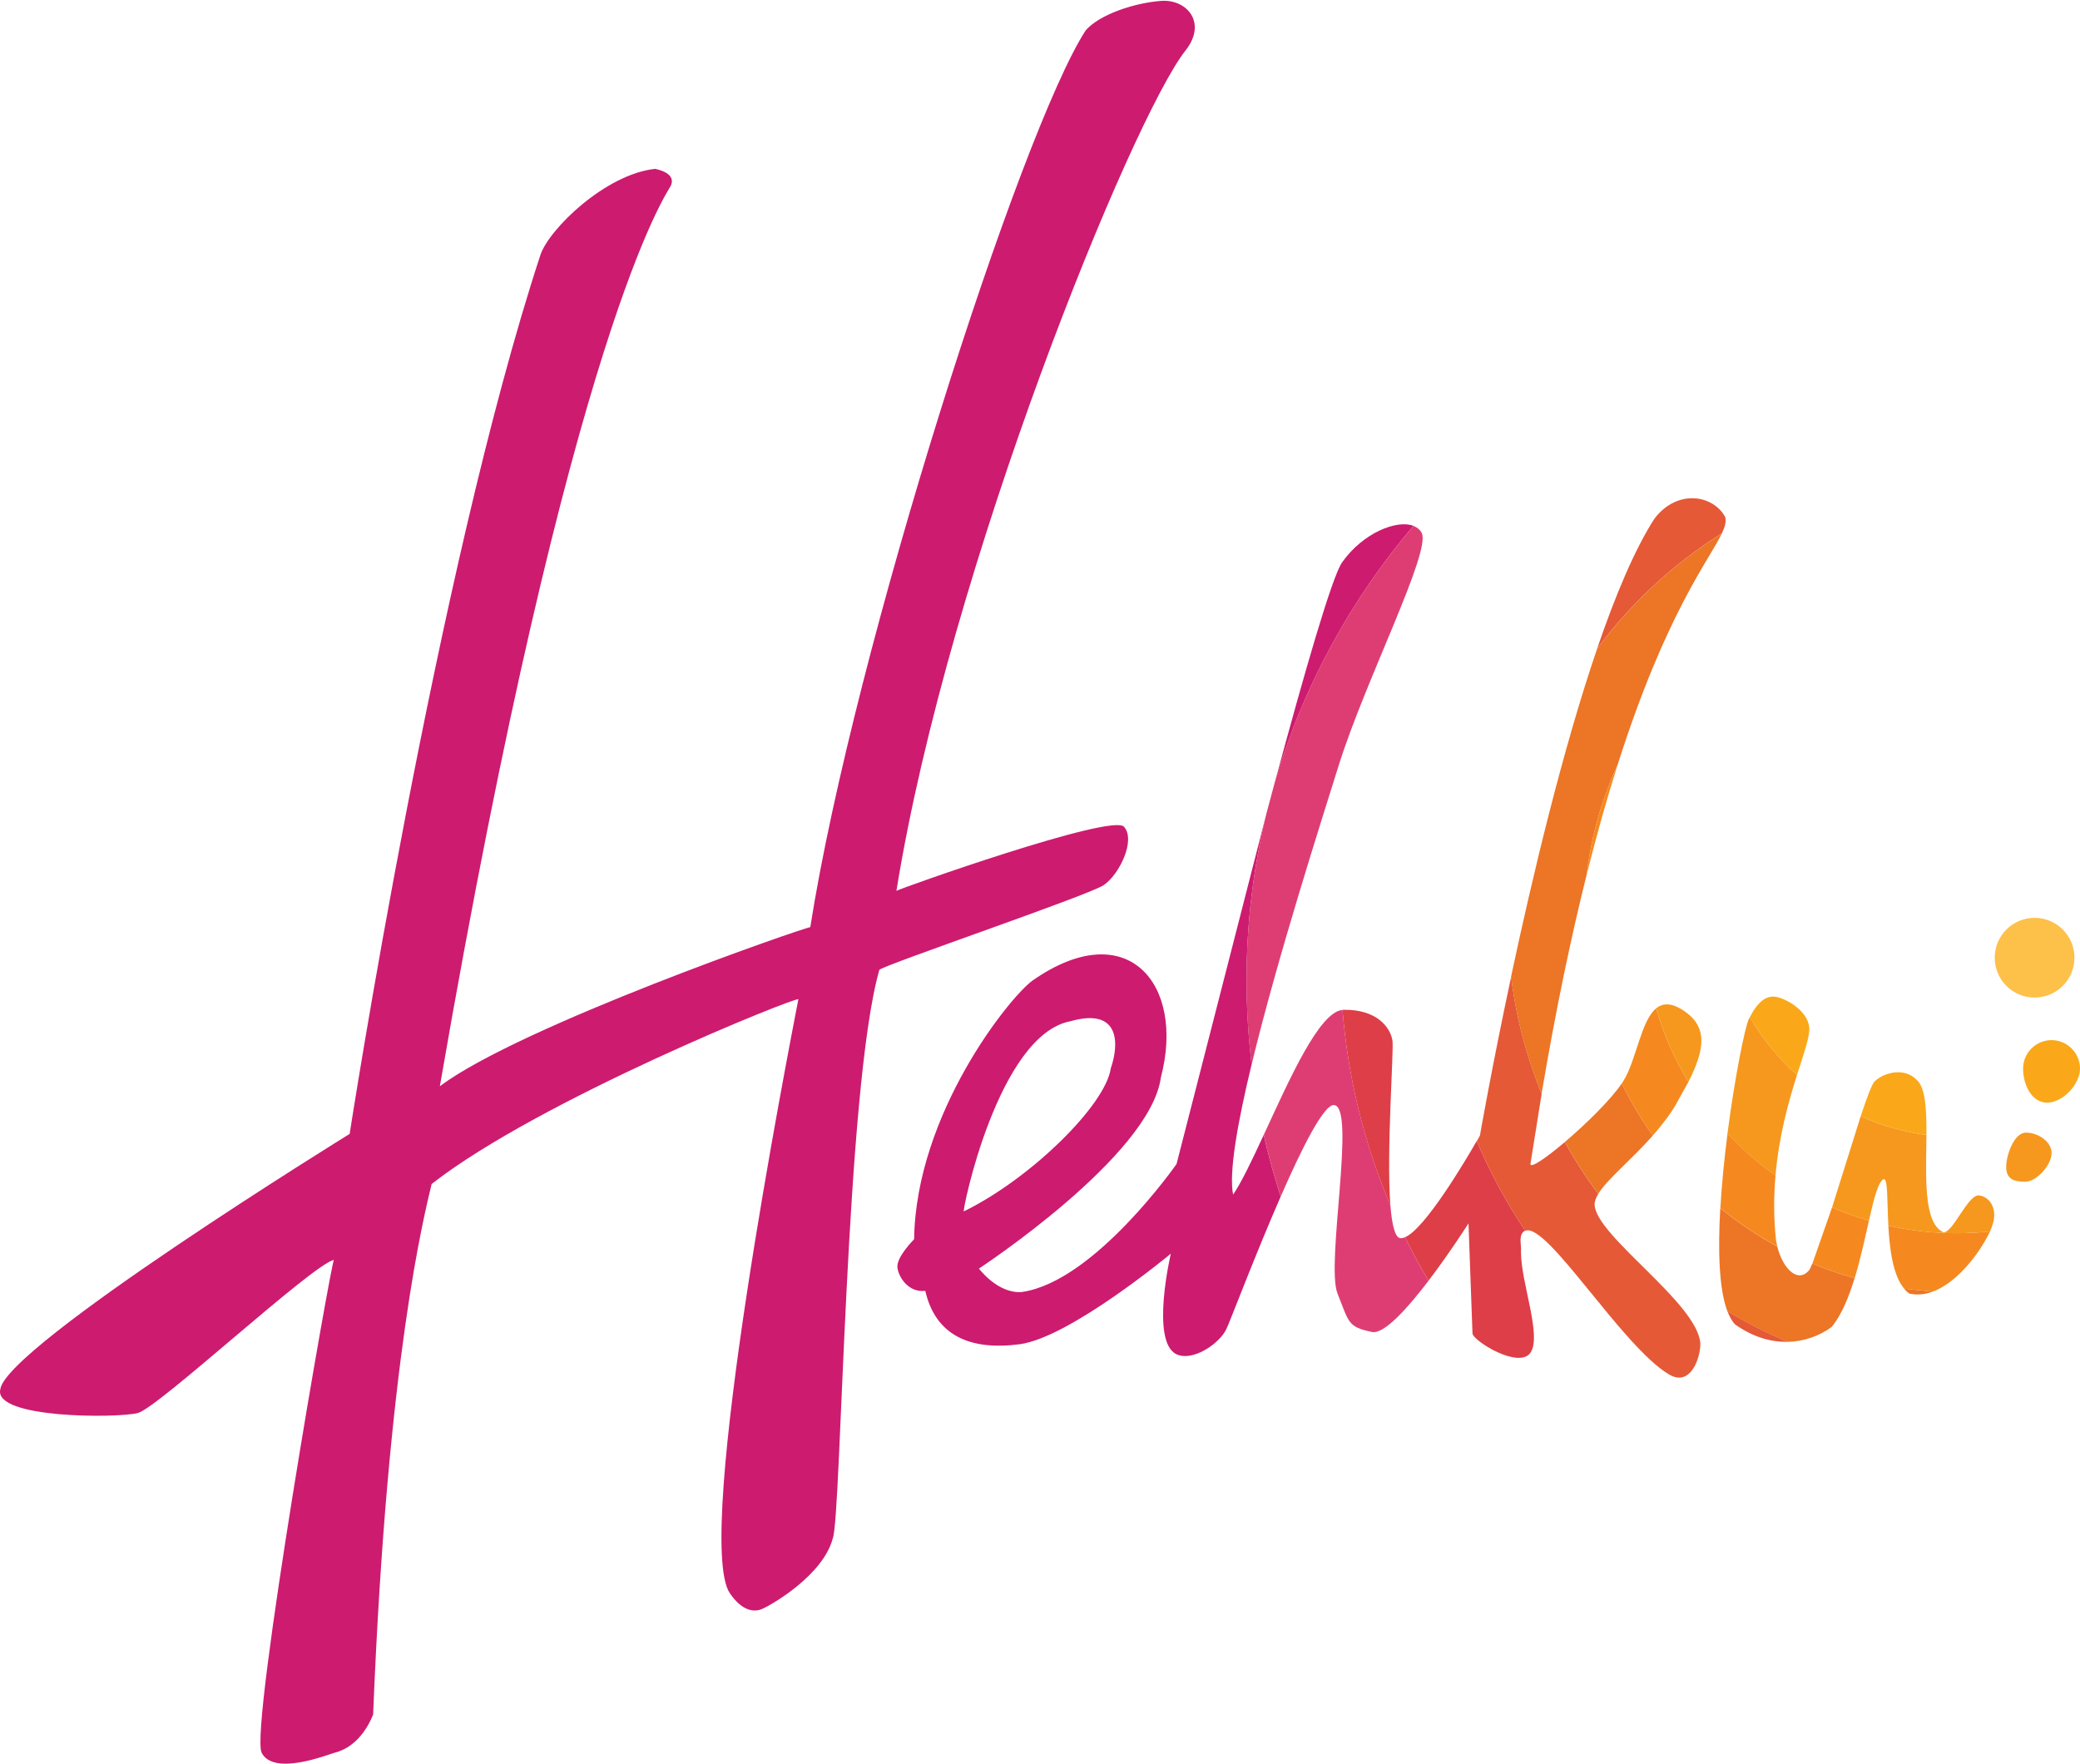
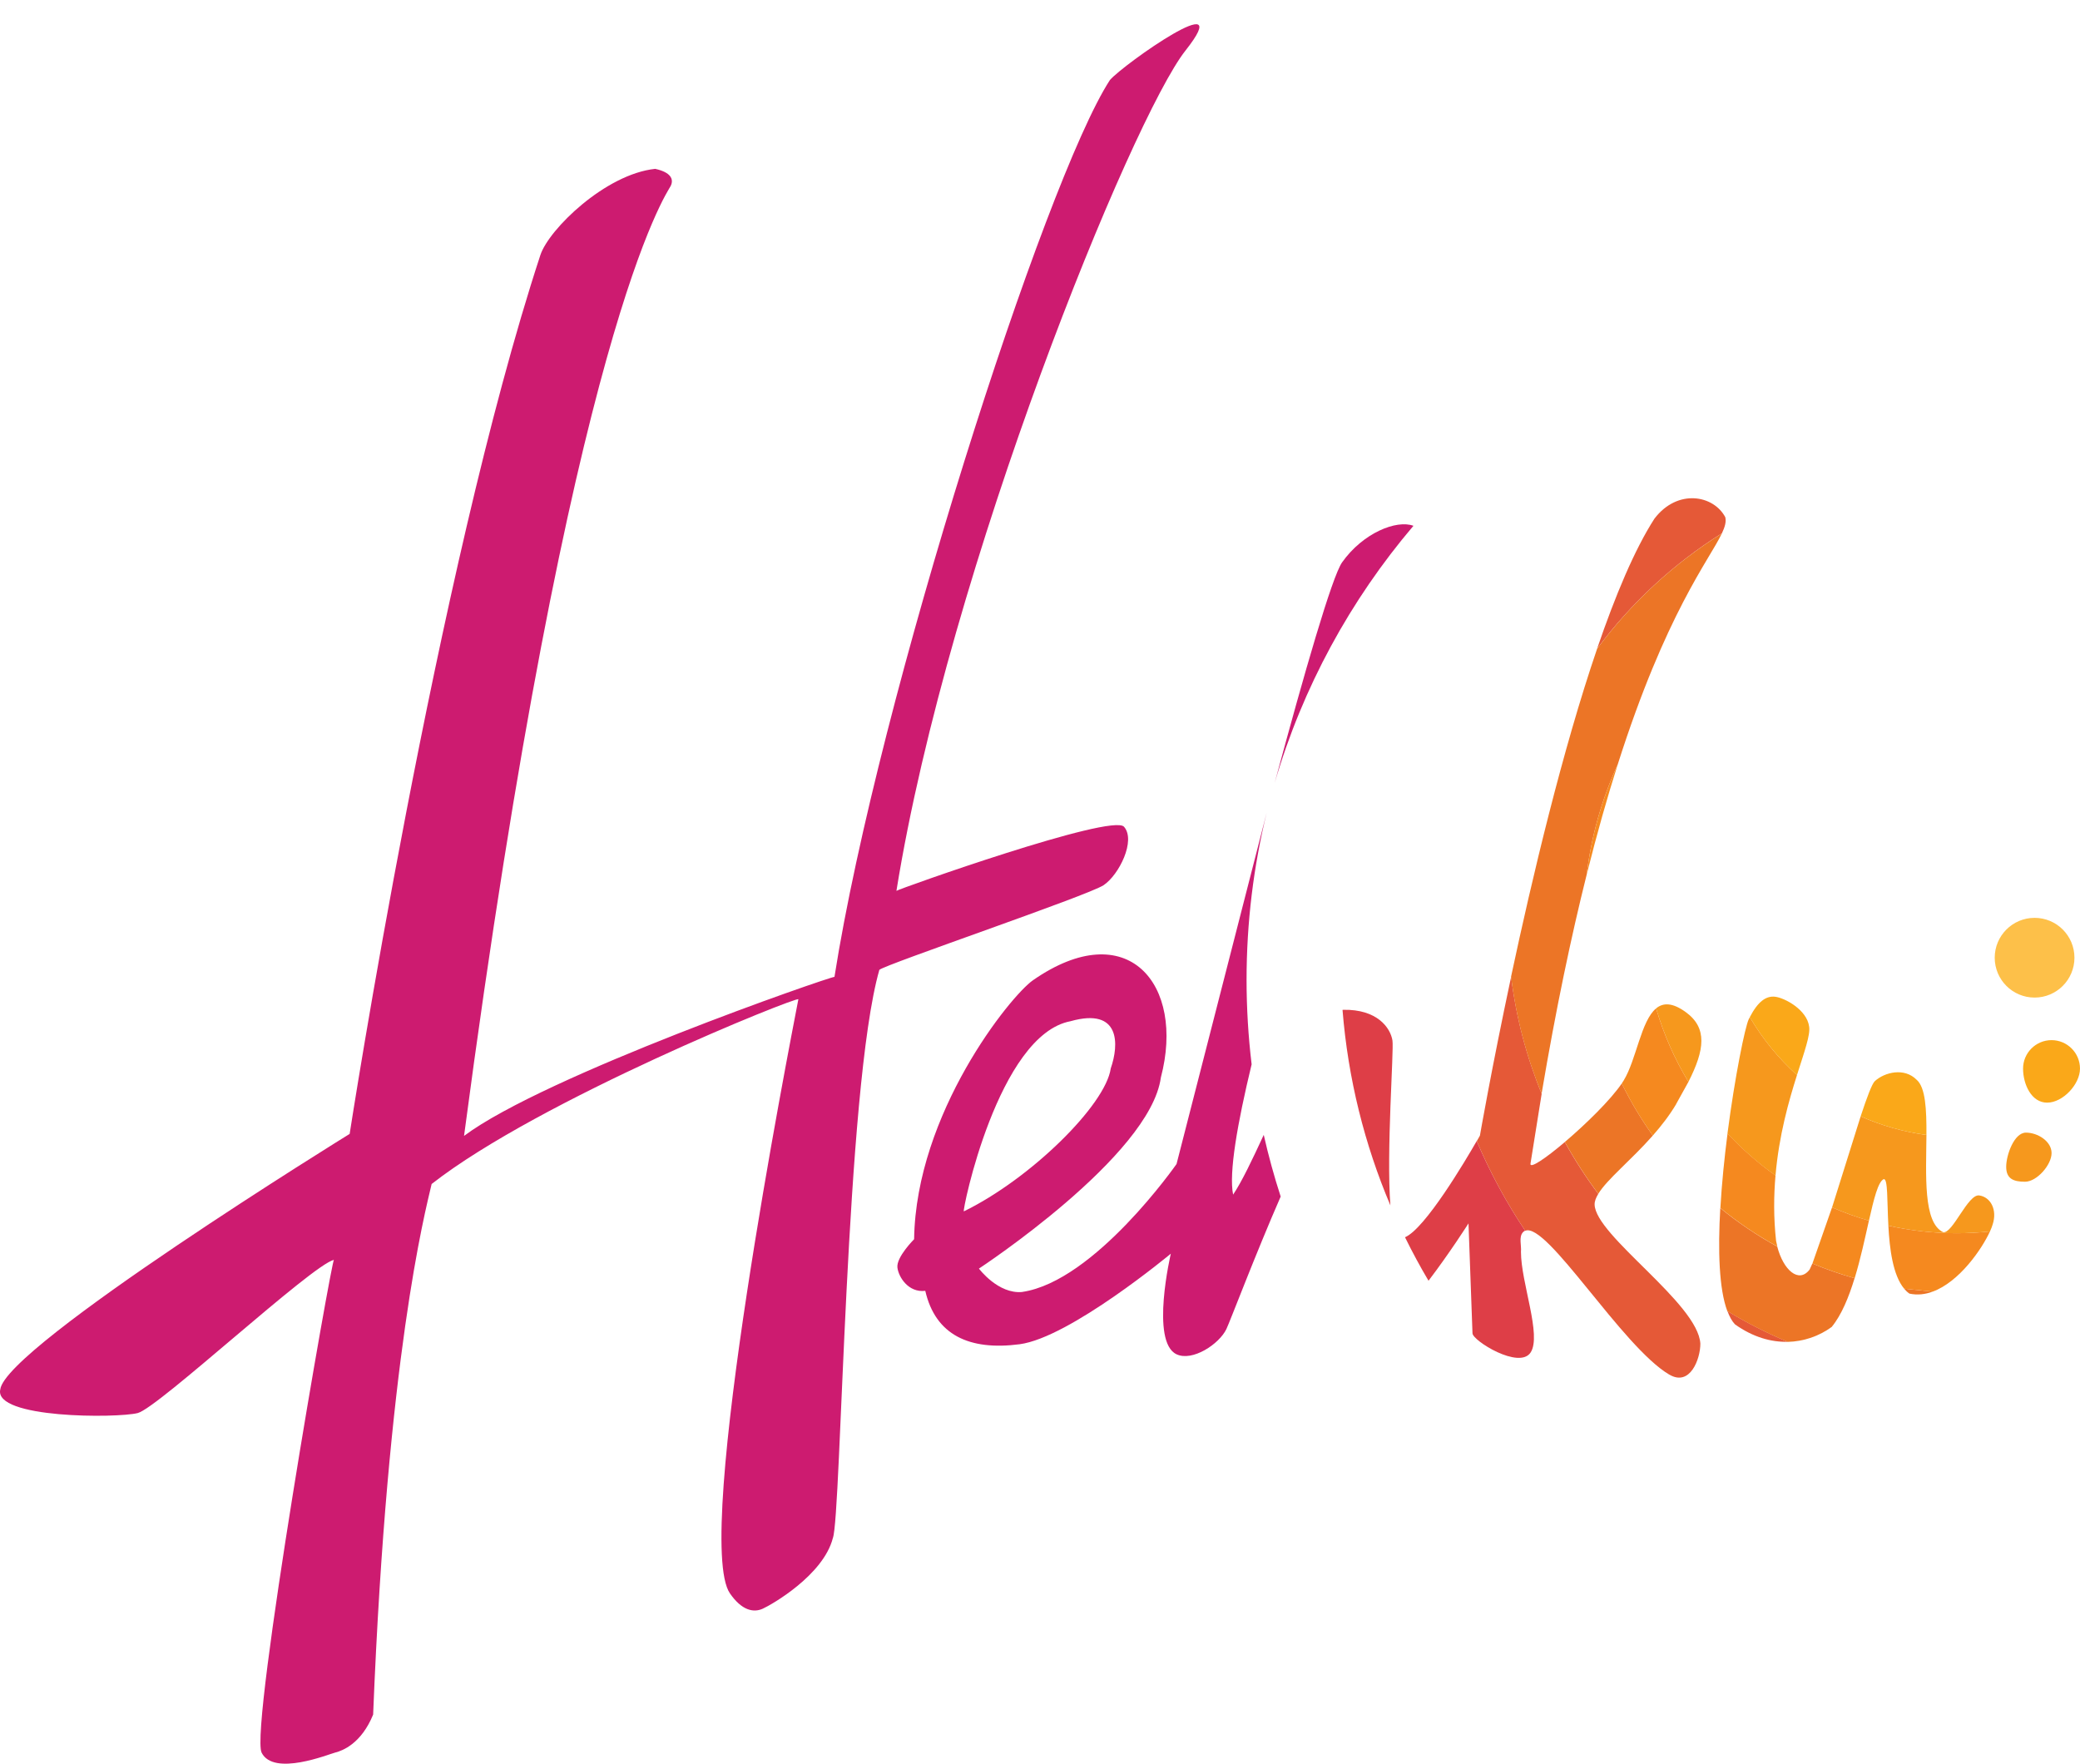
<svg xmlns="http://www.w3.org/2000/svg" version="1.1" id="Layer_1" x="0px" y="0px" width="303px" height="257px" viewBox="0 0 303 257" enable-background="new 0 0 303 257" xml:space="preserve">
-   <path fill="#CD1B70" d="M95.443,24.594c-7.252,0.77-15.484,8.798-16.723,12.553C63.602,83.196,50.935,165.166,50.935,165.166  S0.77,196.133,0.04,202.386c-0.987,4.253,17.024,4.198,20.022,3.439s25.337-21.56,28.588-22.319  c-0.267-0.517-12.3,68.294-10.537,71.79s9.757,0.22,10.756-0.032c1-0.252,3.75-1.262,5.487-5.518  c2.093-52.263,7.532-73.032,8.521-77.285c15.722-12.3,53.421-27.415,53.423-26.907c-1.268,6.606-15.401,78.673-9.966,86.542  c1.713,2.478,3.419,2.836,4.762,2.234c1.342-0.602,8.842-4.901,10.225-10.283c1.24-3.004,1.827-65.512,6.777-82.779  c0.749-0.752,30.409-10.827,32.666-12.333c2.256-1.506,4.731-6.516,2.976-8.51s-32.904,9.086-33.154,9.336  c7.61-47.279,34.38-112.618,42.104-122.392c3.197-4.045,0.229-7.502-3.522-7.24s-8.936,1.917-11.003,4.284  c-9.463,14.531-33.746,90.114-40.127,130.637c-0.75,0.002-42.231,14.38-53.962,23.166C83.253,47.384,97.204,28.09,97.701,27.087  C98.198,26.084,97.696,25.086,95.443,24.594z M148.922,188.189c-3.527,0.341-6.317-3.407-6.317-3.407s24.947-16.36,26.503-27.839  c3.566-13.545-4.823-23.756-18.633-14.161c-3.278,2.278-17.045,19.37-17.313,37.723c-0.024,0.028-2.601,2.601-2.433,4.118  c0.15,1.354,1.579,3.701,4.06,3.4c1.479,6.437,6.417,8.736,13.737,7.779c7.319-0.957,22.031-13.191,22.031-13.191  s-3.015,12.824,0.827,14.65c2.314,1.1,6.222-1.48,7.268-3.672c0.568-1.193,4.194-10.803,7.908-19.3  c-0.959-2.955-1.781-5.952-2.466-8.982c-1.648,3.563-3.181,6.802-4.463,8.702c-0.641-3.167,0.628-10.408,2.698-18.979  c-0.49-4.079-0.736-8.184-0.738-12.292c0-8.403,1.021-16.565,2.934-24.377l-13.134,51.189c0,0-11.899,17.069-22.47,18.632V188.189z   M155.969,148.744c7.286-2.044,7.042,3.439,5.84,6.873c-0.747,5.328-11.661,16.076-21.403,20.83  c-0.305,0.152,4.985-25.75,15.564-27.701L155.969,148.744z M195.51,81.909c-1.452,2.053-5.477,15.98-9.83,32.151  c4.074-13.958,11.045-26.678,20.22-37.471C203.452,75.669,198.547,77.618,195.51,81.909L195.51,81.909z" />
-   <path fill="#DE3D73" d="M194.328,160.963c3.266,0.2-1.209,23.122,0.506,27.434c1.715,4.313,1.488,4.875,5.035,5.62  c1.751,0.367,5.188-3.472,8.227-7.46c-1.224-2.066-2.366-4.18-3.424-6.335c-0.26,0.101-0.497,0.16-0.706,0.127  c-0.78-0.126-1.2-2.021-1.423-4.773c-3.833-9.056-6.188-18.669-6.973-28.472c-3.401,0.288-7.732,10.109-11.474,18.199  c0.684,3.03,1.507,6.027,2.466,8.982c3.109-7.104,6.279-13.417,7.767-13.324L194.328,160.963z M182.331,155.047  c3.766-15.588,10.191-35.581,12.668-43.515c3.838-12.295,13.527-31.223,12.104-33.912c-0.254-0.483-0.677-0.818-1.213-1.021  c-9.175,10.791-16.146,23.512-20.22,37.471l-1.155,4.308c-1.9,7.802-2.933,15.975-2.933,24.377  c0.001,4.109,0.247,8.213,0.738,12.293L182.331,155.047z" />
+   <path fill="#CD1B70" d="M95.443,24.594c-7.252,0.77-15.484,8.798-16.723,12.553C63.602,83.196,50.935,165.166,50.935,165.166  S0.77,196.133,0.04,202.386c-0.987,4.253,17.024,4.198,20.022,3.439s25.337-21.56,28.588-22.319  c-0.267-0.517-12.3,68.294-10.537,71.79s9.757,0.22,10.756-0.032c1-0.252,3.75-1.262,5.487-5.518  c2.093-52.263,7.532-73.032,8.521-77.285c15.722-12.3,53.421-27.415,53.423-26.907c-1.268,6.606-15.401,78.673-9.966,86.542  c1.713,2.478,3.419,2.836,4.762,2.234c1.342-0.602,8.842-4.901,10.225-10.283c1.24-3.004,1.827-65.512,6.777-82.779  c0.749-0.752,30.409-10.827,32.666-12.333c2.256-1.506,4.731-6.516,2.976-8.51s-32.904,9.086-33.154,9.336  c7.61-47.279,34.38-112.618,42.104-122.392s-8.936,1.917-11.003,4.284  c-9.463,14.531-33.746,90.114-40.127,130.637c-0.75,0.002-42.231,14.38-53.962,23.166C83.253,47.384,97.204,28.09,97.701,27.087  C98.198,26.084,97.696,25.086,95.443,24.594z M148.922,188.189c-3.527,0.341-6.317-3.407-6.317-3.407s24.947-16.36,26.503-27.839  c3.566-13.545-4.823-23.756-18.633-14.161c-3.278,2.278-17.045,19.37-17.313,37.723c-0.024,0.028-2.601,2.601-2.433,4.118  c0.15,1.354,1.579,3.701,4.06,3.4c1.479,6.437,6.417,8.736,13.737,7.779c7.319-0.957,22.031-13.191,22.031-13.191  s-3.015,12.824,0.827,14.65c2.314,1.1,6.222-1.48,7.268-3.672c0.568-1.193,4.194-10.803,7.908-19.3  c-0.959-2.955-1.781-5.952-2.466-8.982c-1.648,3.563-3.181,6.802-4.463,8.702c-0.641-3.167,0.628-10.408,2.698-18.979  c-0.49-4.079-0.736-8.184-0.738-12.292c0-8.403,1.021-16.565,2.934-24.377l-13.134,51.189c0,0-11.899,17.069-22.47,18.632V188.189z   M155.969,148.744c7.286-2.044,7.042,3.439,5.84,6.873c-0.747,5.328-11.661,16.076-21.403,20.83  c-0.305,0.152,4.985-25.75,15.564-27.701L155.969,148.744z M195.51,81.909c-1.452,2.053-5.477,15.98-9.83,32.151  c4.074-13.958,11.045-26.678,20.22-37.471C203.452,75.669,198.547,77.618,195.51,81.909L195.51,81.909z" />
  <path fill="#DE3E47" d="M213.921,178.2l0.582,16.005c0.02,1.085,6.809,5.301,8.462,2.805c1.653-2.497-1.4-10.153-1.402-14.664  c0.092-0.961-0.34-2.137,0.28-2.852c0.092-0.104,0.206-0.185,0.334-0.236c-2.76-4.121-5.123-8.493-7.058-13.059  c-1.665,2.895-7.503,12.764-10.446,14.018c1.059,2.155,2.2,4.269,3.424,6.334c3.125-4.101,5.826-8.357,5.826-8.357L213.921,178.2z   M202.844,151.565c-0.301-1.896-2.264-4.571-7.154-4.478c-0.04,0-0.08,0.014-0.12,0.017c0.8,10.027,3.216,19.605,6.972,28.472  c-0.605-7.814,0.528-22.609,0.301-24.011H202.844z" />
  <path fill="#E55937" d="M243.169,200.219c3.041,1.801,4.534-2.3,4.528-4.5c-0.332-5.885-15.318-15.738-15.404-20.271  c-0.011-0.475,0.195-0.993,0.536-1.551c-1.801-2.394-3.414-4.918-4.875-7.546c-2.805,2.381-5.135,3.964-5.001,3.136l1.627-10.168  c-2.202-5.367-3.716-11.084-4.448-17.045c-2.844,13.333-4.548,23.141-4.548,23.141l-0.456,0.802  c1.942,4.593,4.316,8.96,7.058,13.059c3.151-1.345,14.108,16.905,20.992,20.956L243.169,200.219z M250.833,77.685  c0.457-0.958,0.646-1.688,0.5-2.338c-1.693-3.226-6.952-4.219-10.325,0.2c-2.889,4.487-5.708,11.203-8.356,18.95  C237.613,87.81,243.779,82.108,250.833,77.685L250.833,77.685z M260.439,195.448c-3.041-1.273-5.983-2.771-8.803-4.481  c0.301,0.797,0.654,1.465,1.101,1.938C255.396,194.798,258.044,195.506,260.439,195.448z" />
  <path fill="#EC7526" d="M278.135,188.424c1.165,0.256,2.313,0.116,3.414-0.288l-4.167-0.423c0.228,0.273,0.478,0.512,0.753,0.7  V188.424z M240.769,165.405c-1.713-2.4-3.227-4.937-4.525-7.583c-1.631,2.404-5.239,5.932-8.288,8.52  c1.461,2.628,3.084,5.151,4.875,7.546C234.125,171.758,237.61,168.99,240.769,165.405z M231.13,127.427  c0.666-5.557,2.192-10.977,4.524-16.063c7.028-22.076,13.33-29.786,15.179-33.67c-7.055,4.423-13.221,10.125-18.182,16.813  c-5.036,14.752-9.45,33.31-12.529,47.753c0.732,5.962,2.246,11.68,4.448,17.045c2.104-12.448,4.328-22.967,6.56-31.881V127.427z   M266.841,193.268c1.417-1.73,2.476-4.307,3.322-7.082c-2.092-0.59-4.146-1.305-6.151-2.141l-0.394,0.87  c-1.582,2.079-3.831,0.104-4.721-3.341c-2.931-1.611-5.708-3.486-8.299-5.602c-0.354,6.147-0.185,11.778,1.025,15.004  c2.805,1.703,5.747,3.201,8.803,4.481c2.31-0.057,4.547-0.817,6.413-2.181L266.841,193.268z" />
  <path fill="#F5891F" d="M272.251,177.803c-1.841-0.536-3.635-1.18-5.371-1.936l-2.858,8.177c2.006,0.837,4.061,1.552,6.152,2.141  C271.033,183.369,271.677,180.353,272.251,177.803L272.251,177.803z M235.655,111.364c-2.333,5.087-3.859,10.506-4.524,16.063  C232.648,121.366,234.167,116.039,235.655,111.364L235.655,111.364z M244.157,160.835l1.803-3.251  c-2.006-3.313-3.602-6.908-4.708-10.703c-2.205,1.818-2.867,7.442-4.721,10.495c-0.088,0.144-0.186,0.294-0.288,0.447  c1.299,2.646,2.813,5.183,4.525,7.582c1.231-1.397,2.413-2.915,3.4-4.571L244.157,160.835z M258.729,180.761  c-0.374-3.388-0.343-6.571-0.085-9.544c-2.531-1.798-4.872-3.847-6.989-6.116c-0.456,3.541-0.836,7.282-1.042,10.86  c2.577,2.115,5.355,3.994,8.298,5.602c-0.071-0.268-0.132-0.539-0.182-0.812V180.761z M275.083,178.53  c0.182,3.397,0.654,7.202,2.301,9.181l4.167,0.423c3.889-1.431,7.156-6.194,8.332-8.761c-1.593,0.168-3.207,0.258-4.843,0.258  C281.691,179.629,278.353,179.26,275.083,178.53L275.083,178.53z" />
  <path fill="#F6981D" d="M258.644,171.215c0.508-5.865,1.935-10.855,3.131-14.626c-2.712-2.44-5.03-5.284-6.874-8.431  c-0.053,0.1-0.104,0.184-0.154,0.299c-0.53,1.075-2.015,8.288-3.101,16.653c2.112,2.268,4.456,4.316,6.988,6.116L258.644,171.215z   M274.406,171.754c0.625-0.103,0.48,3.1,0.678,6.777c3.269,0.73,6.606,1.1,9.956,1.102c1.636,0,3.251-0.1,4.843-0.258  c0.187-0.404,0.322-0.76,0.397-1.031c0.693-2.127-0.295-3.974-1.954-4.217c-1.658-0.243-3.871,5.604-5.255,5.354  c-2.955-1.406-2.48-8.339-2.44-14.164c-3.368-0.453-6.584-1.38-9.583-2.713l-4.166,13.267c1.748,0.756,3.542,1.402,5.371,1.936  C272.976,174.605,273.593,172.125,274.406,171.754L274.406,171.754z M245.57,147.426c-1.95-1.417-3.301-1.388-4.319-0.547  c1.115,3.795,2.701,7.39,4.708,10.703C248.333,152.915,248.746,149.732,245.57,147.426L245.57,147.426z M294.999,172.131  c1.721-0.004,3.866-2.463,3.861-4.179s-2.023-2.979-3.741-2.973c-1.717,0.006-2.875,3.271-2.87,4.987  S293.284,172.137,294.999,172.131z" />
  <path fill="#FAA819" d="M279.199,157.277c-1.78-1.803-4.639-1.115-6.082,0.197c-0.414,0.377-1.16,2.365-2.07,5.129  c2.998,1.334,6.214,2.261,9.582,2.713c0.024-3.684-0.126-6.925-1.428-8.039H279.199z M261.773,156.59  c1.083-3.418,1.965-5.848,1.771-7.052c-0.322-2.475-3.579-4.196-4.962-4.354c-1.323-0.149-2.499,0.698-3.683,2.974  C256.742,151.305,259.061,154.148,261.773,156.59z M294.706,155.666c0.009,2.301,1.224,4.952,3.515,4.946  c2.292-0.007,4.787-2.681,4.779-4.972c-0.01-2.288-1.869-4.138-4.157-4.135C296.553,151.515,294.701,153.377,294.706,155.666z" />
  <circle fill="#FDC049" cx="296.384" cy="139.5" r="5.807" />
</svg>